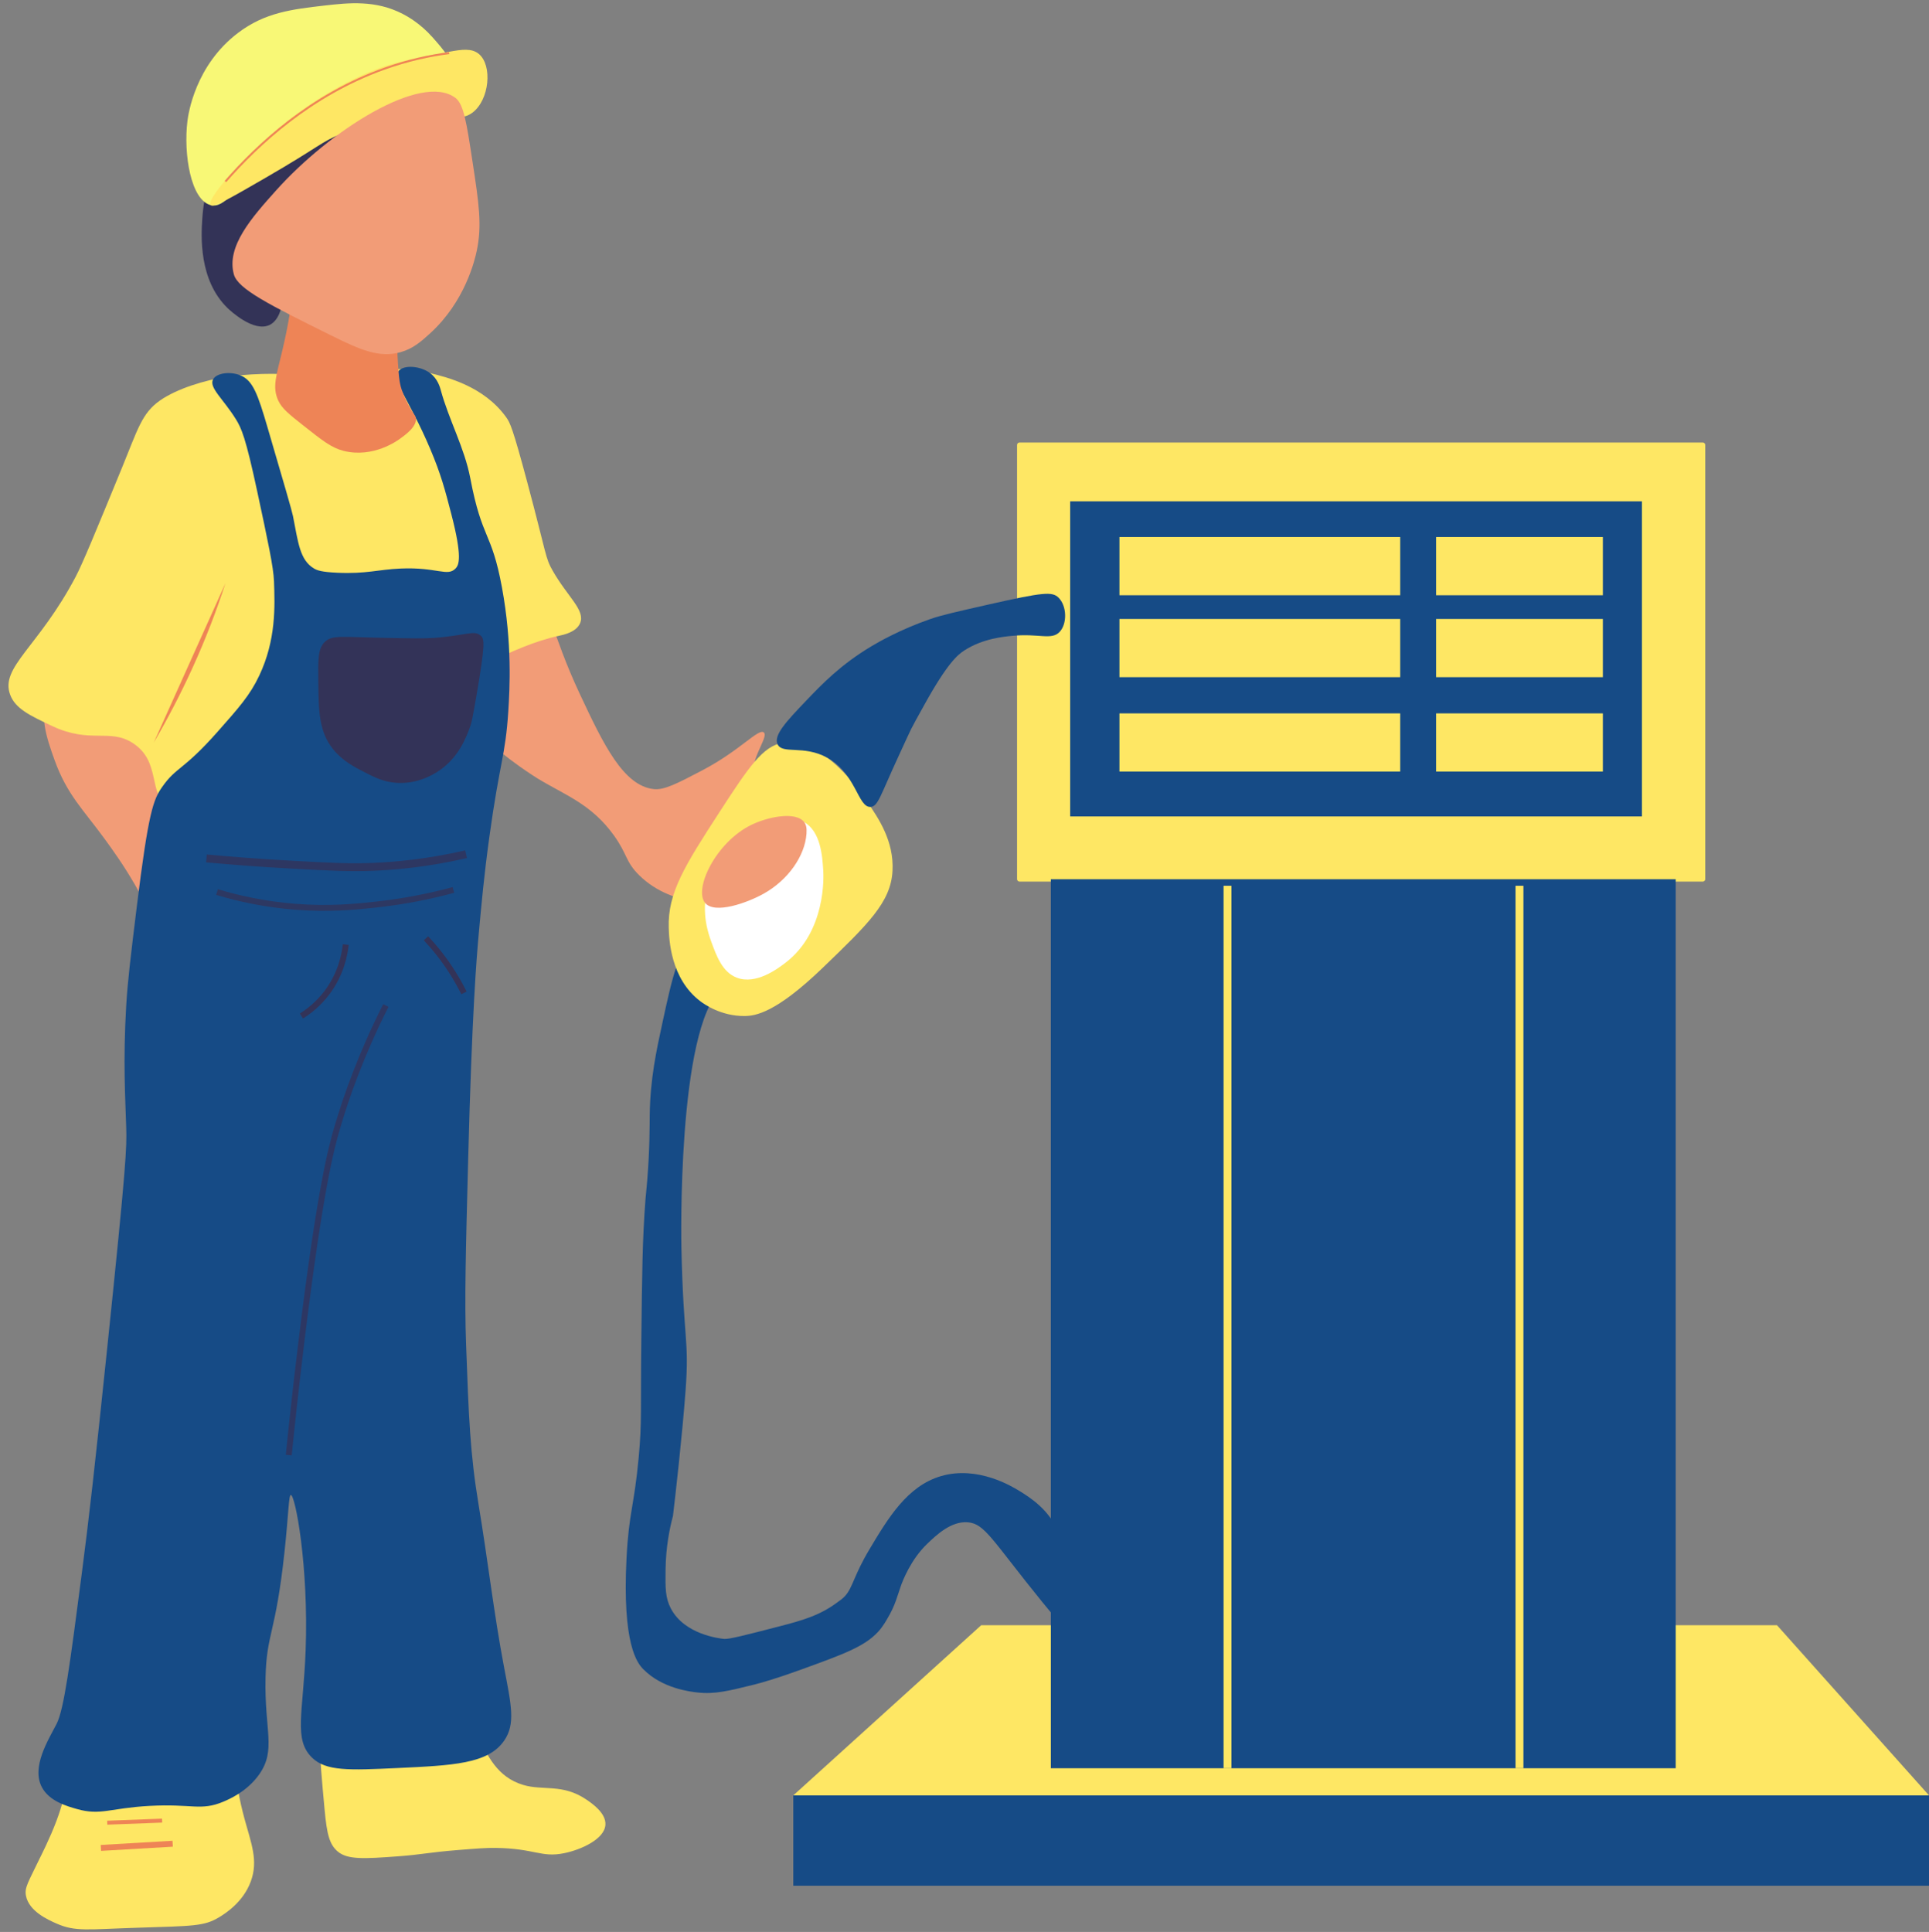
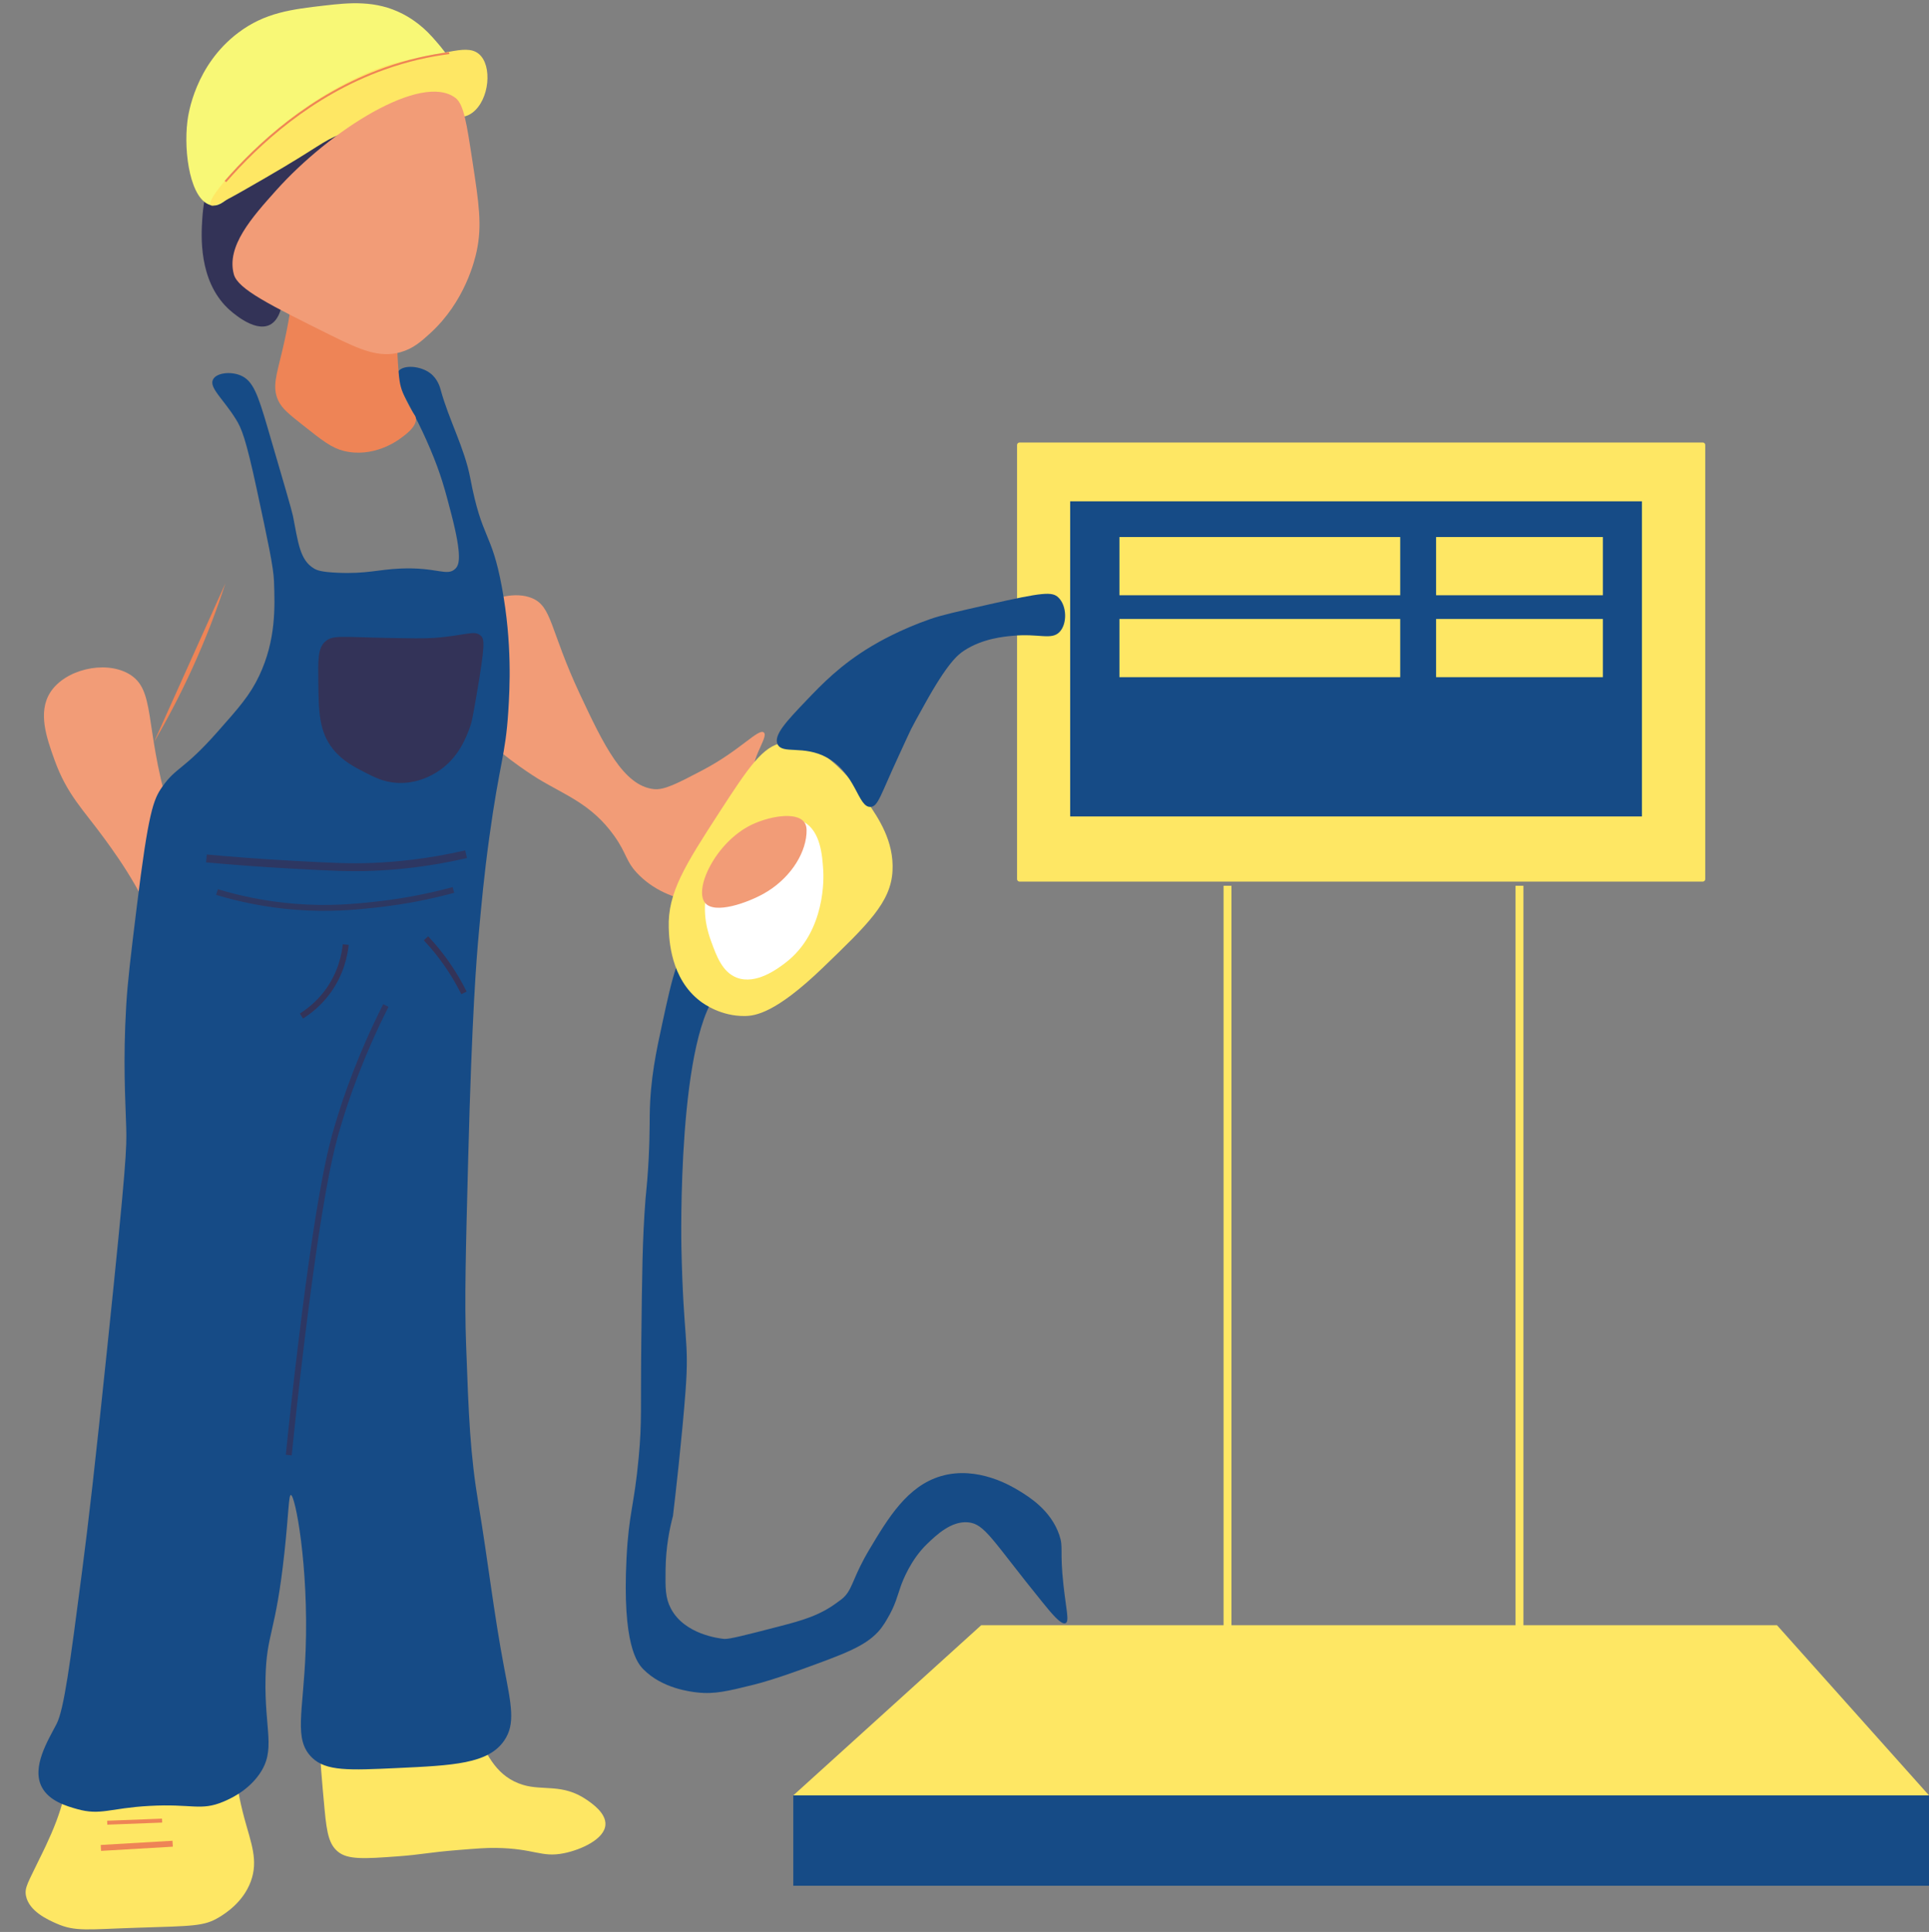
<svg xmlns="http://www.w3.org/2000/svg" height="2740.0" preserveAspectRatio="xMidYMid meet" version="1.0" viewBox="693.9 753.1 2735.7 2740.0" width="2735.7" zoomAndPan="magnify">
  <rect x="693.9" y="753.1" width="2735.7" height="2740.0" fill="#808080" stroke="none" />
  <g>
    <g id="change1_1">
      <path d="M1447.72,1601.16c29.51,11.75,25.38,44.3,68.86,137.05c33.34,71.13,61.61,129.64,104.78,134.08 c14.58,1.5,32.87-7.92,68.86-26.82c53.22-27.94,79.21-59.54,86.82-53.63c8.49,6.59-25.63,43.73-11.98,71.51 c12.73,25.9,52.57,14.34,68.86,41.72c14.91,25.06-2.14,62.22-14.97,80.45c-27.23,38.66-72.97,45.24-89.81,47.67 c-3.64,0.52-79.08,10.24-128.73-38.73c-19.72-19.45-16.43-29.46-35.93-56.61c-31.95-44.48-69.06-56.93-107.78-80.45 c-6.39-3.88-154.6-95.68-140.71-175.79C1325.08,1629.1,1403.5,1583.56,1447.72,1601.16z" fill="#f29c77" />
    </g>
    <g id="change2_1">
      <path d="M1818.95,3299.45c88.82-80.45,177.63-160.89,266.45-241.34h1128.67l215.56,241.34 C2892.73,3299.45,2355.84,3299.45,1818.95,3299.45z" fill="#fee764" />
    </g>
    <g id="change3_1">
      <path d="M1678.24,2092.77c-21.66,3.79-30.46,44.4-44.91,110.98c-8.61,39.69-17.23,79.45-17.96,129.61 c-0.23,16.04,0.13,47.9-3.6,94.08c-1.03,12.83-2.1,22.1-2.39,25.85c-4.56,59.13-4.87,106.97-5.99,202.61 c-1.14,97.08,1.1,112.82-3.74,164.61c-6.49,69.5-13.93,77.8-17.21,142.27c-6.26,122.91,15.26,149.13,23.95,157.91 c26.92,27.22,66.87,31.71,76.34,32.77c24.6,2.77,43.62-1.95,80.83-11.17c11.2-2.78,32.94-9.1,67.36-21.6 c59.39-21.56,89.08-32.34,108.4-53.35c7.2-7.83,12.68-18.03,12.68-18.03c11.73-19.36,14.67-33.44,19.48-46.88 c2.61-7.28,13.98-37.33,37.33-59.73c12.92-12.4,34.01-32.64,57.86-30.56c24.13,2.1,34.29,25.43,105.53,113.22 c12.56,15.47,26.63,32.81,32.93,29.8c5.51-2.64,0.86-18.82-2.99-53.63c-5.63-50.95,0.26-53.22-5.99-71.51 c-12.03-35.21-43.24-54.25-56.88-62.57c-10.32-6.3-59.01-36-110.77-20.86c-47.94,14.02-75.18,59.68-101.79,104.28 c-21.96,36.81-23.19,53.11-34.02,65.42c-3.8,4.32-7.55,6.54-10.89,9.06c-25.14,18.95-50.25,25.95-82.33,34.27 c-47.76,12.38-71.78,18.55-78.59,17.88c-6.14-0.61-56.13-5.99-75.59-43.2c-7.85-15.01-7.83-28.58-7.49-55.12 c0.43-32.43,5.85-58.69,10.48-75.98c3.15-26.22,13.17-113.58,17.96-178.77c5.32-72.35-3.14-69.86-5.99-202.6 c0,0-6.66-310.08,56.88-366.47c1.4-1.24,7.72-6.58,8.98-14.9C1729.32,2119.45,1698.92,2089.15,1678.24,2092.77z" fill="#164b86" />
    </g>
    <g id="change2_2">
      <path d="M1714.16,1905.07c-48.97,75.5-73.43,114.27-71.85,163.87c0.51,16.02,2.29,72.12,44.91,104.28 c4.78,3.61,29.06,21.24,62.87,20.85c14.84-0.17,43.73-3.95,110.77-68.53c64.25-61.89,96.37-92.83,98.8-137.06 c2.32-42.44-19.92-74.94-35.93-98.32c-11.03-16.12-62.62-91.49-119.75-83.42C1775.88,1810.71,1754.93,1842.22,1714.16,1905.07z" fill="#fee764" />
    </g>
    <g id="change4_1">
      <path d="M1696.77,2014.51c9.35-39.56,35.75-61.69,44.16-68.53c6.32-5.14,58.9-46.93,93.56-26.82 c23.05,13.38,25.57,46.71,26.94,68.53c0.52,8.21,4.23,87-53.89,131.1c-10.52,7.99-41.45,31.46-68.86,20.85 c-20.33-7.86-28.6-30.56-35.93-50.65C1698.28,2076.7,1688.59,2049.12,1696.77,2014.51z" fill="#fff" />
    </g>
    <g id="change2_3">
      <path d="M1160.31,3171.33c-17.98,23.47-13.67,65.54-5.99,148.97c3.18,34.54,6.9,48.94,18.71,58.85 c13.94,11.69,37.93,10.19,85.32,6.7c34.5-2.54,42.32-5.49,85.32-8.94c26.23-2.1,39.35-3.16,53.14-2.98 c55.56,0.7,64.55,14.18,97.3,7.45c23.6-4.85,56.98-19.67,58.38-40.22c1.13-16.66-19.2-30.49-26.94-35.75 c-33.92-23.07-61.42-12.28-89.81-20.86c-73.21-22.12-57.69-121.24-128.74-151.95C1259.79,3112.19,1192.2,3129.71,1160.31,3171.33z" fill="#fee764" />
    </g>
    <g id="change2_4">
      <path d="M795.06,3254.76c-5.49,16.9-5.3,38.26-20.95,80.45c-9.2,24.79-23.95,53.63-23.95,53.63 c-16.18,33.83-21.7,41.19-19.46,52.88c4.27,22.26,31.68,34.31,43.41,39.48c26.91,11.84,44.11,8.18,113.76,5.96 c80.77-2.58,95.48-2.08,116.76-14.9c8.21-4.94,33.87-20.88,44.91-50.65c11.06-29.84,0.42-54.65-8.98-89.38 c-28.77-106.29,0.46-134.4-26.94-157.91C963.74,3131.54,818.38,3182.96,795.06,3254.76z" fill="#fee764" />
    </g>
    <g id="change1_2">
      <path d="M765.12,1735.24c-17.98,28.3-4.96,64.72,5.99,95.34c17.82,49.85,41.21,70.99,71.85,113.22 c20.91,28.81,63.89,88.05,86.82,166.85c26.76,91.98,20.96,172.81,20.96,172.81c-3.35,46.62-12.76,72.21,0,80.45 c19.02,12.28,71.45-24.27,98.8-68.53c6.17-9.98,29.93-49.68,23.95-101.3c-5.64-48.72-32.92-66.24-68.86-122.16 c-39.07-60.79-54.9-114.89-71.85-172.81c-34.78-118.85-17.54-168.69-56.88-190.68C841.75,1689.34,785.72,1702.82,765.12,1735.24z" fill="#f29c77" />
    </g>
    <g id="change5_1">
      <path d="M1351.91,930.79c-1.04,11.98-125.09-18.08-188.61,47.67c-23.86,24.7-35.51,59.11-77.84,80.45 c-8.87,4.47-23.76,10.72-26.94,23.84c-2.26,9.3,2.97,15.45,17.96,44.69c16.8,32.76,17.77,39.71,17.96,44.69 c0.52,13.58-3.9,34.67-17.96,41.71c-22.8,11.41-57.02-21.07-59.87-23.83c-41.22-39.95-37.29-103.17-35.93-125.14 c0.85-13.71,5.4-86.95,56.88-137.06C1144.07,824.12,1353.27,915.1,1351.91,930.79z" fill="#333357" />
    </g>
    <g id="change2_5">
-       <path d="M1121.39,1285.34c-9.92-0.86-42.88-4.13-86.82,0c-5.58,0.52-11.14,1.05-18.16,2.09 c-32.82,4.86-72.08,17.24-95.61,33.67c-25.93,18.1-31.79,41.57-53.89,95.34c-37.27,90.71-55.9,136.07-65.86,154.93 c-52.58,99.58-107.13,127.91-92.81,166.85c7.33,19.94,27.94,29.65,59.88,44.69c53.79,25.34,81.06,2.97,113.77,23.84 c41.03,26.18,21.35,71.94,50.89,92.36c58.25,40.26,165.96-116.1,356.26-166.85c68.38-18.23,128.41-62.53,197.59-77.46 c6.49-1.4,24.47-5.05,29.94-17.88c7.79-18.27-17.56-37-38.92-74.49c-10.75-18.87-7.87-20.34-35.93-125.14 c-20.84-77.84-24.5-84.77-29.94-92.36c-31.65-44.25-84.78-57.03-107.78-62.57C1232.14,1265.06,1203.44,1292.41,1121.39,1285.34z" fill="#fee764" />
-     </g>
+       </g>
    <g id="change3_2">
      <path d="M1028.58,1347.91c7.77,12.61,13.71,25.68,29.94,101.3c15.47,72.09,23.21,108.14,23.95,128.11 c1.32,35.77,3.08,83.26-20.95,134.08c-13.07,27.63-28.67,45.24-59.88,80.45c-48.14,54.32-57.72,48.63-77.84,77.47 c-12.3,17.62-19.4,35.04-35.93,169.83c-8.62,70.28-12.93,105.42-14.97,140.03c-4.71,79.85-1.18,132.63,0,172.81 c0.85,28.8,0.44,49.66-26.94,312.84c-17.9,171.98-25.89,241.59-35.93,318.8c-16.79,129.24-25.41,194.27-35.93,214.52 c-12.21,23.51-35.7,60.93-20.96,89.38c10.38,20.04,35.32,27.12,49.77,31.21c33.92,9.62,46.06-1.24,102.91-4.4 c60.59-3.36,72.57,7.55,104.78-5.96c8.47-3.55,33.89-14.56,50.9-38.73c24.45-34.75,7.29-62.24,8.98-137.06 c1.44-63.72,14.28-60.99,26.94-178.77c5.85-54.45,5.84-80.39,8.98-80.45c6.22-0.11,25.42,101.19,20.95,220.48 c-3.32,88.73-17.44,125.97,8.98,151.95c19.86,19.53,53.16,17.98,119.75,14.9c80.88-3.75,129.94-6.02,152.68-38.73 c16.57-23.83,10.16-50.83,0-104.28c-14.45-76.05-23.2-153.07-35.93-229.42c-12.33-73.99-14.21-125.8-17.96-229.42 c-2.23-61.65-0.49-128.5,3-262.19c5.42-207.77,11.89-284.88,14.97-318.8c3.88-42.85,7.47-82.48,14.97-137.05 c14.59-106.22,22.95-115.87,26.94-178.77c2.04-32.06,5.71-96.15-8.98-175.79c-14.84-80.49-28.12-66.68-44.91-154.93 c-8.22-43.2-30.4-82.69-41.91-125.14c-0.97-3.59-4.23-15.77-14.97-23.84c-13.52-10.16-37.05-12.42-44.91-2.98 c-10.64,12.79,14.54,38.63,44.91,110.24c15.34,36.18,21.08,58.27,29.94,92.36c16.07,61.89,10.88,72.42,5.99,77.46 c-11.6,11.96-26.12-2.23-77.84,0c-32.22,1.39-48.35,7.84-89.81,5.96c-22.85-1.03-28.72-3.48-32.93-5.96 c-20.35-12.01-22.57-37.14-29.94-74.48c-1.53-7.73-12.99-46.87-35.93-125.14c-14.14-48.25-20.89-67.25-38.92-74.49 c-14.34-5.76-33.79-3.25-38.52,5.97C990.06,1302.98,1010.91,1319.21,1028.58,1347.91z" fill="#164b86" />
    </g>
    <path d="M836.98,3373.94c33.93-1.99,67.86-3.97,101.79-5.96" fill="none" stroke="#ee8456" stroke-miterlimit="10" stroke-width="8.4" />
    <path d="M845.96,3338.18c25.94-0.99,51.89-1.99,77.84-2.98" fill="none" stroke="#ee8456" stroke-miterlimit="10" stroke-width="5.6" />
    <path d="M1103.43,2816.78c3.92-38.64,9.83-94.14,17.96-160.89c26.3-215.79,42.41-275.15,50.89-303.9 c12.56-42.57,33.43-102.83,68.86-172.81" fill="none" stroke="#2d3763" stroke-miterlimit="10" stroke-width="8.4" />
    <g id="change6_1">
      <path d="M1154.32,1663.73c-9.58,9.41-9.39,25.15-8.98,56.61c0.54,41.9,0.9,70.37,20.96,95.35 c13.36,16.63,30.3,25.3,44.91,32.77c13.71,7.01,26.7,13.66,44.91,14.9c28.87,1.96,50.64-11.05,56.88-14.9 c31.33-19.3,42.43-50.28,47.9-65.55c1.52-4.25,2.79-8.4,8.98-44.69c12.1-70.96,11.22-78.41,5.99-83.42 c-9.02-8.64-20.91-0.37-65.87,2.98c-13.86,1.03-32.19,0.69-68.86,0C1177.54,1656.58,1164.99,1653.25,1154.32,1663.73z" fill="#333358" />
    </g>
    <g id="change7_1">
      <path d="M1013.61,1580.31c-12.14,37.36-27.52,78.08-47.17,121.1c-17.57,38.47-36.08,73.41-54.42,104.73" fill="#ee8456" />
    </g>
    <path d="M986.67,1970.61c29.84,2.73,71.97,6.18,122.75,8.94c53.45,2.91,80.85,4.34,113.77,2.98 c32.15-1.32,77.44-5.41,131.73-17.88" fill="none" stroke="#2d3762" stroke-miterlimit="10" stroke-width="11.2" />
    <path d="M1001.63,2018.28c31.44,9.45,68.66,17.51,110.77,20.86c48.63,3.87,85.78,0.04,113.76-2.98 c40.91-4.42,78-11.99,110.77-20.86" fill="none" stroke="#2d3862" stroke-miterlimit="10" stroke-width="8.4" />
    <path d="M1184.26,2092.77c-1.44,13.51-6.37,41.45-26.94,68.53c-12.32,16.21-26.03,26.56-35.93,32.77" fill="none" stroke="#333358" stroke-miterlimit="10" stroke-width="8.4" />
    <path d="M1298.02,2083.83c12.61,13.46,26.21,30.22,38.92,50.65c5.76,9.25,10.7,18.25,14.97,26.82" fill="none" stroke="#333358" stroke-miterlimit="10" stroke-width="8.4" />
    <g id="change2_6">
      <path d="M3108.78,2003.43h-968.99c-1.93,0-3.5-1.58-3.5-3.5v-615.74c0-1.93,1.57-3.5,3.5-3.5h968.99 c1.93,0,3.5,1.57,3.5,3.5v615.74C3112.28,2001.85,3110.7,2003.43,3108.78,2003.43z" fill="#fee764" />
    </g>
    <g id="change3_3">
      <path d="M2211.61 1464.11H3022.46V1911.03H2211.61z" fill="#164b86" />
    </g>
    <g id="change2_7">
      <path d="M2281.49 1514.76H2679.67V1597.32H2281.49z" fill="#fee764" />
    </g>
    <g id="change2_8">
      <path d="M2730.57 1514.76H2967.08V1597.32H2730.57z" fill="#fee764" />
    </g>
    <g id="change2_9">
      <path d="M2281.49 1630.96H2679.67V1713.52H2281.49z" fill="#fee764" />
    </g>
    <g id="change2_10">
      <path d="M2730.57 1630.96H2967.08V1713.52H2730.57z" fill="#fee764" />
    </g>
    <g id="change2_11">
-       <path d="M2281.49 1764.86H2679.67V1847.42H2281.49z" fill="#fee764" />
-     </g>
+       </g>
    <g id="change2_12">
-       <path d="M2730.57 1764.86H2967.08V1847.42H2730.57z" fill="#fee764" />
-     </g>
+       </g>
    <g id="change3_4">
-       <path d="M2184.19 2000.11H3070.36V3260.92H2184.19z" fill="#164b86" />
-     </g>
+       </g>
    <g id="change3_5">
      <path d="M1818.95 3299.45H3429.63V3427.57H1818.95z" fill="#164b86" />
    </g>
    <g id="change8_1">
      <path d="M992.65,1044c-28.16-7.17-38.68-72.66-32.93-119.18c1.21-9.81,10.9-79.01,71.85-125.14 c38.26-28.95,76.3-33.35,122.75-38.73c34.72-4.02,72.36-7.88,110.77,11.91c6.65,3.43,24.73,13.44,41.91,32.78 c14.79,16.65,35.53,39.97,29.94,56.61c-9.38,27.92-81.03,1.77-161.67,41.72c-23.6,11.69-44.67,29.64-86.82,65.55 C1024.44,1024.05,1011.47,1048.79,992.65,1044z" fill="#f8f876" />
    </g>
    <g id="change2_13">
      <path d="M992.65,1044c-6.53-7.65,40.5-61.17,86.82-101.3c54.7-47.39,103.79-72.1,128.73-83.42 c37.8-17.17,66.12-22.37,122.75-32.78c17.87-3.29,31.94-5.22,41.91,2.98c19.72,16.21,15.27,65.29-8.98,83.43 c-16.23,12.13-31.82,3.32-68.86,2.98c-49.75-0.45-87.38,14.86-116.76,26.82c-29.98,12.2-29.05,17-107.78,62.57 C1021.01,1033.91,996.2,1048.15,992.65,1044z" fill="#fee764" />
    </g>
    <path d="M2434.75 2009.35L2434.75 3260.92" fill="none" stroke="#fee764" stroke-miterlimit="10" stroke-width="11.2" />
    <path d="M2848.82 2009.35L2848.82 3260.92" fill="none" stroke="#fee764" stroke-miterlimit="10" stroke-width="11.2" />
    <g id="change7_2">
      <path d="M1118.39,1148.28c-14.36,12.38-4.82,20.5-23.95,101.3c-8.59,36.29-14.71,52.39-5.99,71.51 c5.22,11.45,15.46,19.55,35.93,35.75c26.5,20.98,39.75,31.47,56.88,35.75c42.02,10.5,76.47-14.62,80.83-17.88 c5.55-4.15,23.62-16.53,21.57-28.8c-0.45-2.71-1.6-3.68-5.1-9.19c0,0-7.33-11.51-13.47-26.82c-4.47-11.14-5.18-20.77-5.99-30.54 c-5.21-63.02,2.84-82.03-5.99-101.3C1234.73,1137.97,1152.08,1119.24,1118.39,1148.28z" fill="#ee8456" />
    </g>
    <g id="change1_3">
      <path d="M1363.89,981.43c9.28,60.87,13.92,91.3,5.99,128.12c-2.7,12.54-16.45,71.17-65.86,116.2 c-12.91,11.77-24.1,21.73-41.92,26.82c-29.9,8.53-56.64-2.94-98.8-23.84c-87.94-43.59-132.02-65.8-137.71-86.4 c-11.03-39.92,25.62-80.89,59.88-119.18c76.17-85.14,206.31-167.9,254.48-131.09C1351.63,900.98,1355.71,927.8,1363.89,981.43z" fill="#f29c77" />
    </g>
    <path d="M1013.61,1010.55c45.72-52.36,121.03-122.96,226.13-160.29c32.71-11.62,63.45-18.29,91.21-21.86" fill="none" stroke="#ee8456" stroke-miterlimit="10" stroke-width="2.8" />
    <g id="change3_6">
      <path d="M1796.6,1808.55c-5.78-12.75,12.4-32.17,40.31-61.4c22.79-23.87,48.92-51.17,92.81-77.46 c9.17-5.49,39.93-23.45,83.83-38.73c15.54-5.41,38.51-10.62,83.82-20.85c75.98-17.15,88.67-18.11,97.51-9.61 c12.2,11.72,12.74,37.29,1.72,48.85c-11.51,12.05-29.05,1.96-66.29,5.46c-12.08,1.13-42.66,3.74-68.86,20.85 c-9.28,6.06-23.77,17.54-56.88,77.47c-22.57,40.86-14.67,25.61-35.93,71.51c-26.19,56.54-29.37,72.16-39.94,72.87 c-18.3,1.23-20.19-47.02-61.85-69.89C1833.47,1809.28,1803.33,1823.39,1796.6,1808.55z" fill="#164b86" />
    </g>
    <g id="change1_4">
      <path d="M1759.32,1923.04c23.93-11.7,63.47-19.54,75.16-3.87c2.65,3.56,3.78,8.19,3.18,16.44 c-2.28,31.42-25.87,65.44-60.63,84.91c-23.36,13.09-69.51,29.56-83.14,13.17C1677.5,2013.97,1708.97,1947.66,1759.32,1923.04z" fill="#f29c77" />
    </g>
    <path d="M0 3.43H4000V4003.43H0z" fill="none" />
  </g>
</svg>